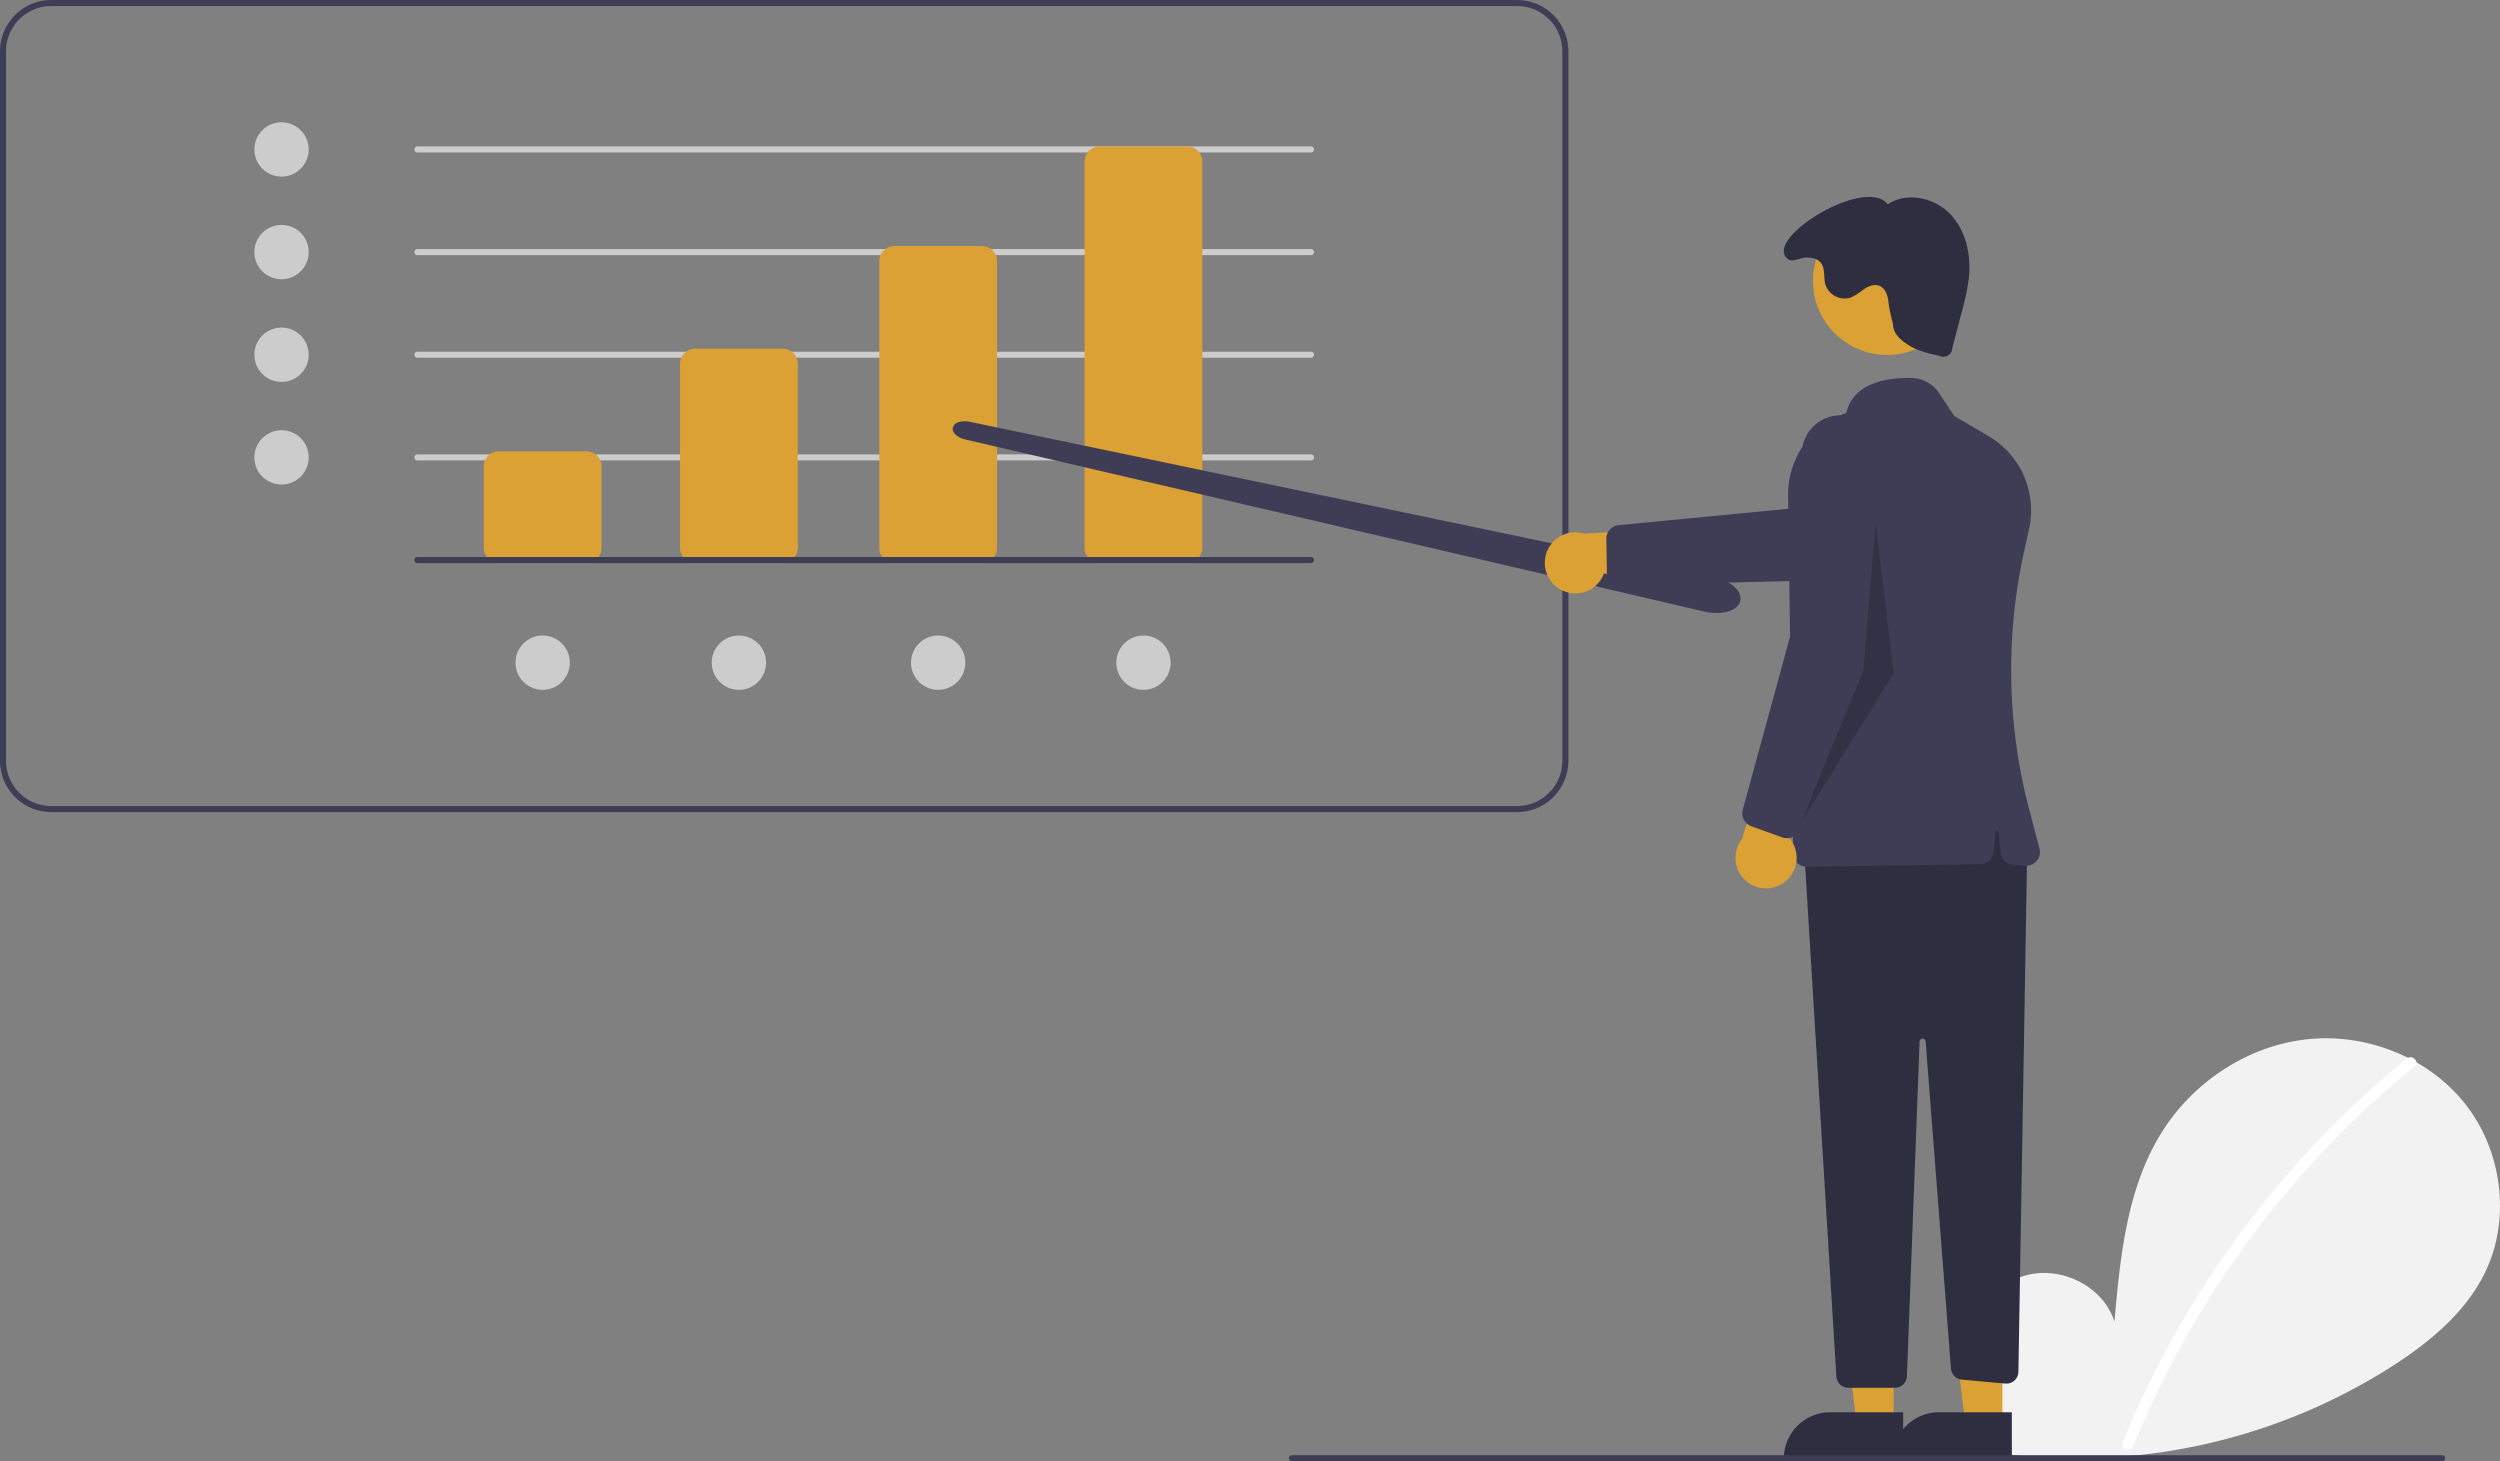
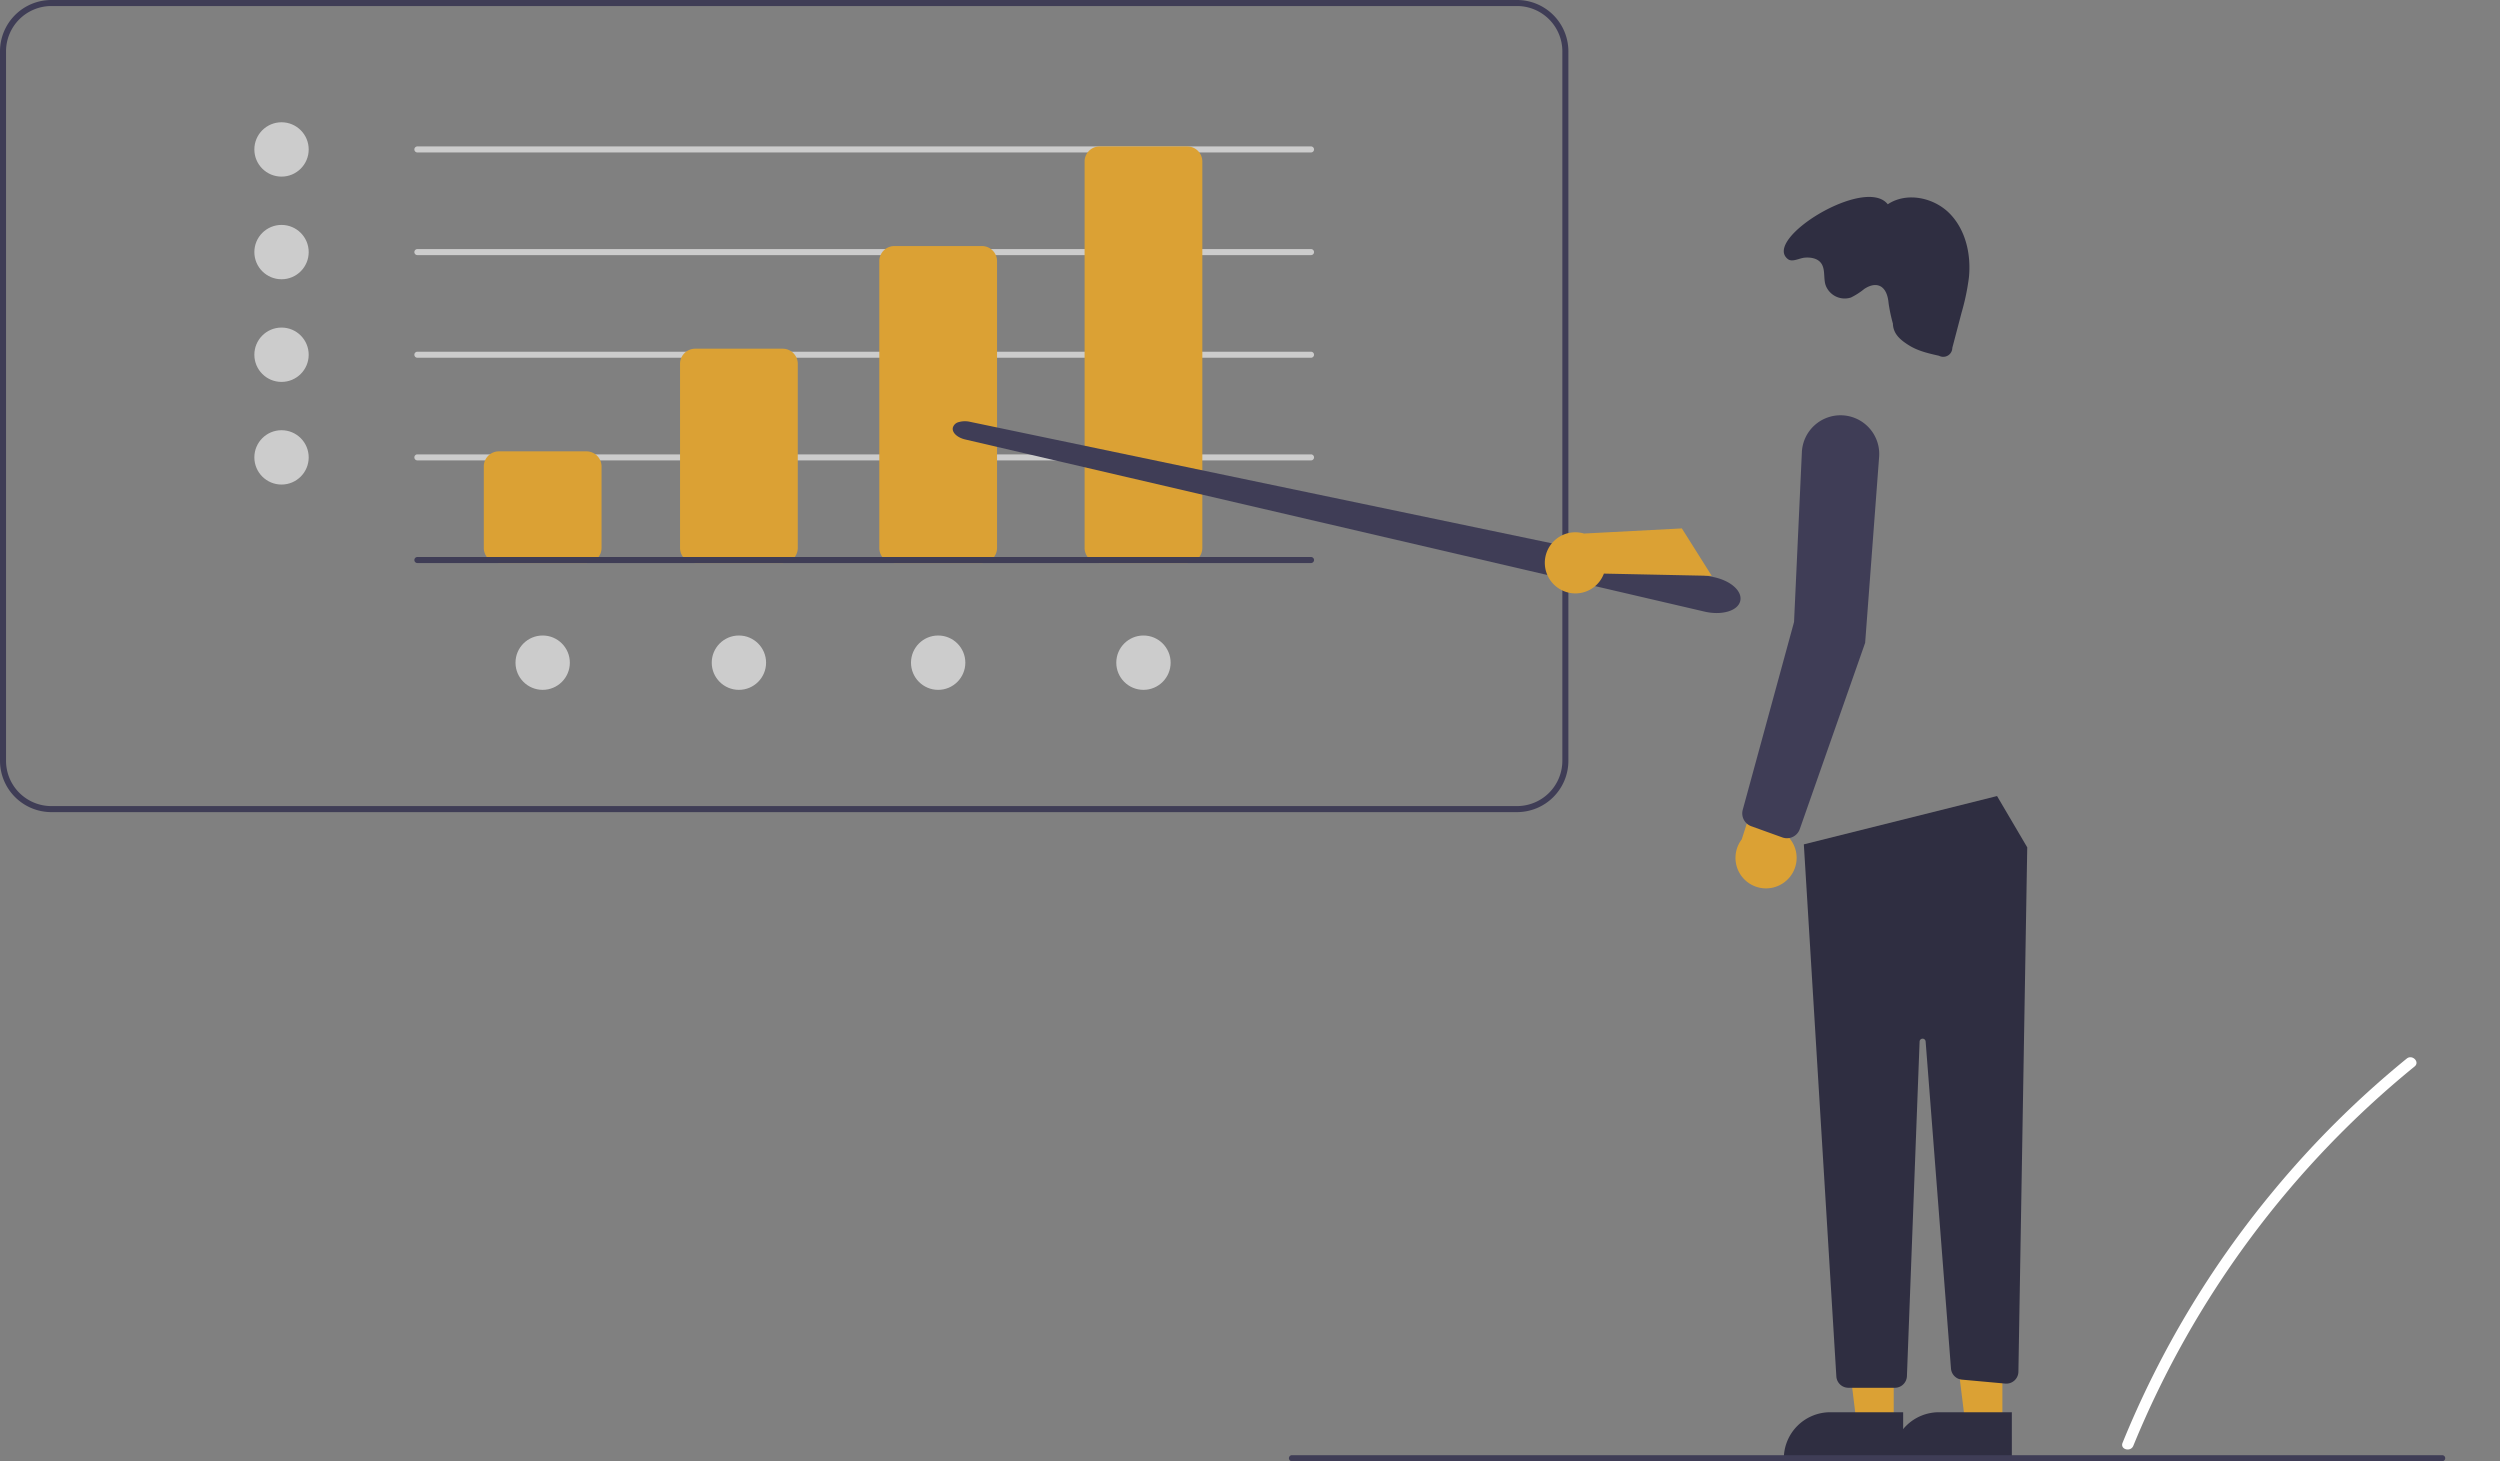
<svg xmlns="http://www.w3.org/2000/svg" data-name="Layer 1" viewBox="0 0 828.078 484">
  <rect x="0" y="0" width="828.078" height="484" fill="#808080" stroke="none" />
  <path fill="#3f3d56" d="M502.5 269H17a17.02 17.02 0 01-17-17V17A17.02 17.02 0 0117 0h485.5a17.02 17.02 0 0117 17v235a17.02 17.02 0 01-17 17zM17 2A15.017 15.017 0 002 17v235a15.017 15.017 0 0015 15h485.5a15.017 15.017 0 0015-15V17a15.017 15.017 0 00-15-15z" />
  <circle cx="93.25" cy="49.5" r="9" fill="#ccc" />
  <circle cx="93.25" cy="83.5" r="9" fill="#ccc" />
  <circle cx="93.25" cy="117.5" r="9" fill="#ccc" />
  <circle cx="93.25" cy="151.5" r="9" fill="#ccc" />
  <circle cx="244.75" cy="219.5" r="9" fill="#ccc" />
  <circle cx="179.75" cy="219.5" r="9" fill="#ccc" />
  <circle cx="378.75" cy="219.5" r="9" fill="#ccc" />
  <circle cx="310.75" cy="219.5" r="9" fill="#ccc" />
  <path fill="#ccc" d="M434.25 50.5h-296a1 1 0 010-2h296a1 1 0 010 2zm0 34h-296a1 1 0 010-2h296a1 1 0 010 2zm0 34h-296a1 1 0 010-2h296a1 1 0 010 2zm0 34h-296a1 1 0 010-2h296a1 1 0 010 2z" />
  <path fill="#dba134" d="M194.25 186.5h-29a5.006 5.006 0 01-5-5v-27a5.006 5.006 0 015-5h29a5.006 5.006 0 015 5v27a5.006 5.006 0 01-5 5zm65 0h-29a5.006 5.006 0 01-5-5v-61a5.006 5.006 0 015-5h29a5.006 5.006 0 015 5v61a5.006 5.006 0 01-5 5zm66 0h-29a5.006 5.006 0 01-5-5v-95a5.006 5.006 0 015-5h29a5.006 5.006 0 015 5v95a5.006 5.006 0 01-5 5zm68 0h-29a5.006 5.006 0 01-5-5v-128a5.006 5.006 0 015-5h29a5.006 5.006 0 015 5v128a5.006 5.006 0 01-5 5z" />
-   <path fill="#f2f2f2" d="M663.453 478.344c-8.993-7.598-14.455-19.602-13.023-31.288s10.305-22.428 21.814-24.91 24.627 4.388 28.123 15.63c1.924-21.674 4.14-44.257 15.664-62.715 10.434-16.713 28.507-28.672 48.093-30.811s40.208 5.941 52.424 21.4 15.206 37.934 6.65 55.683c-6.302 13.074-17.913 22.805-30.079 30.72A194.13 194.13 0 01660.347 481.1z" />
  <path fill="#fff" d="M797.18 350.639a317.625 317.625 0 00-44.265 43.954 318.551 318.551 0 00-49.856 83.314c-.897 2.2 2.675 3.158 3.563.982a316.759 316.759 0 0193.17-125.638c1.844-1.502-.784-4.102-2.613-2.612z" />
  <path fill="#3f3d56" d="M568.61 203.058a17.509 17.509 0 01-3.386-.34q-.306-.06-.611-.131l-244.897-57.02c-2.66-.62-4.427-2.293-4.11-3.893a2.66 2.66 0 012.039-1.882 7.418 7.418 0 013.622-.08l246.417 51.461c5.549 1.159 9.4 4.564 8.77 7.752-.331 1.668-1.8 2.962-4.138 3.642a13.356 13.356 0 01-3.706.49z" />
  <path fill="#dba134" d="M516.732 195.169a10.056 10.056 0 0014.525-5.175l35.727.745-9.898-15.713-32.41 1.702a10.11 10.11 0 00-7.944 18.44z" />
-   <path fill="#3f3d56" d="M532.25 189.462l-.186-10.951a4.524 4.524 0 014.068-4.556l64.2-6.195 53.49-17.538a12.819 12.819 0 117.634 24.472l-59.207 17.53-65.387 1.66a4.51 4.51 0 01-4.428-3.213 4.522 4.522 0 01-.184-1.21z" />
  <path fill="#dba134" d="M627.258 471.782l-12.26-.001-5.832-47.288 18.094.001-.002 47.288z" />
  <path fill="#2f2e41" d="M630.385 483.666l-39.53-.002v-.5a15.386 15.386 0 0115.386-15.386l24.144.001z" />
  <path fill="#dba134" d="M663.258 471.782l-12.26-.001-5.832-47.288 18.094.001-.002 47.288z" />
  <path fill="#2f2e41" d="M666.385 483.666l-39.53-.002v-.5a15.386 15.386 0 0115.386-15.386l24.144.001zm5.101-202.992l-2.927 173.694a4 4 0 01-4.362 3.916l-14.346-1.304a4 4 0 01-3.626-3.675l-8.399-108.345a1 1 0 00-1.996.04l-4.198 110.825a4 4 0 01-3.997 3.849h-15.386a4 4 0 01-3.993-3.756l-10.77-176.244 64-16z" />
-   <circle cx="625.065" cy="93.016" r="24.561" fill="#dba134" />
-   <path fill="#3f3d56" d="M595.295 285.84a4.47 4.47 0 01-1.365-3.164l-1.657-118.442a28.5 28.5 0 0119.282-27.442c2.301-10.44 14.548-11.747 21.688-11.59a11.085 11.085 0 018.977 4.922l5.118 7.677 11.28 6.612a28.528 28.528 0 0113.47 30.817l-1.736 7.899a181.54 181.54 0 001.698 84.66l3.494 13.324a4.5 4.5 0 01-4.698 5.628l-4.058-.312a4.494 4.494 0 01-4.133-4.038l-.671-6.717a.5.5 0 00-.996 0l-.65 6.503a4.5 4.5 0 01-4.408 4.052l-57.431.883-.072.001a4.471 4.471 0 01-3.132-1.272z" />
  <path fill="#2f2e41" d="M626.986 107.174c.1 3.472 2.511 5.48 5.47 7.3s6.42 2.606 9.808 3.367a2.999 2.999 0 004.406-2.625l3.108-11.823a74.84 74.84 0 002.393-11.537c.749-7.509-1.03-15.587-6.272-21.016s-14.331-7.358-20.612-3.175c-7.453-9.52-41.523 11.513-33.119 18.133 1.495 1.177 3.78-.313 5.679-.457s4.024.19 5.23 1.662c1.575 1.924.889 4.79 1.538 7.191a6.714 6.714 0 008.483 4.348 23.088 23.088 0 004.4-2.828c1.456-.97 3.295-1.686 4.934-1.075 2.16.806 2.927 3.45 3.122 5.748a53.235 53.235 0 001.432 6.787z" />
  <path fill="#3f3d56" d="M808.931 484h-381a1 1 0 010-2h381a1 1 0 010 2z" />
-   <path d="M621.25 173l-4 49-21 51 31-50-6-50z" opacity=".2" />
  <path fill="#dba134" d="M591.34 291.992a10.056 10.056 0 00.317-15.416l13.379-33.136-18.203 3.676-9.914 30.903a10.11 10.11 0 0014.42 13.973z" />
  <path fill="#3f3d56" d="M590.365 277.378l-10.303-3.713a4.524 4.524 0 01-2.815-5.42l16.997-62.22 2.591-56.232a12.819 12.819 0 1125.588 1.551l-4.628 61.574-21.658 61.718a4.509 4.509 0 01-4.576 3 4.522 4.522 0 01-1.196-.258zM434.25 186.5h-296a1 1 0 010-2h296a1 1 0 010 2z" />
</svg>